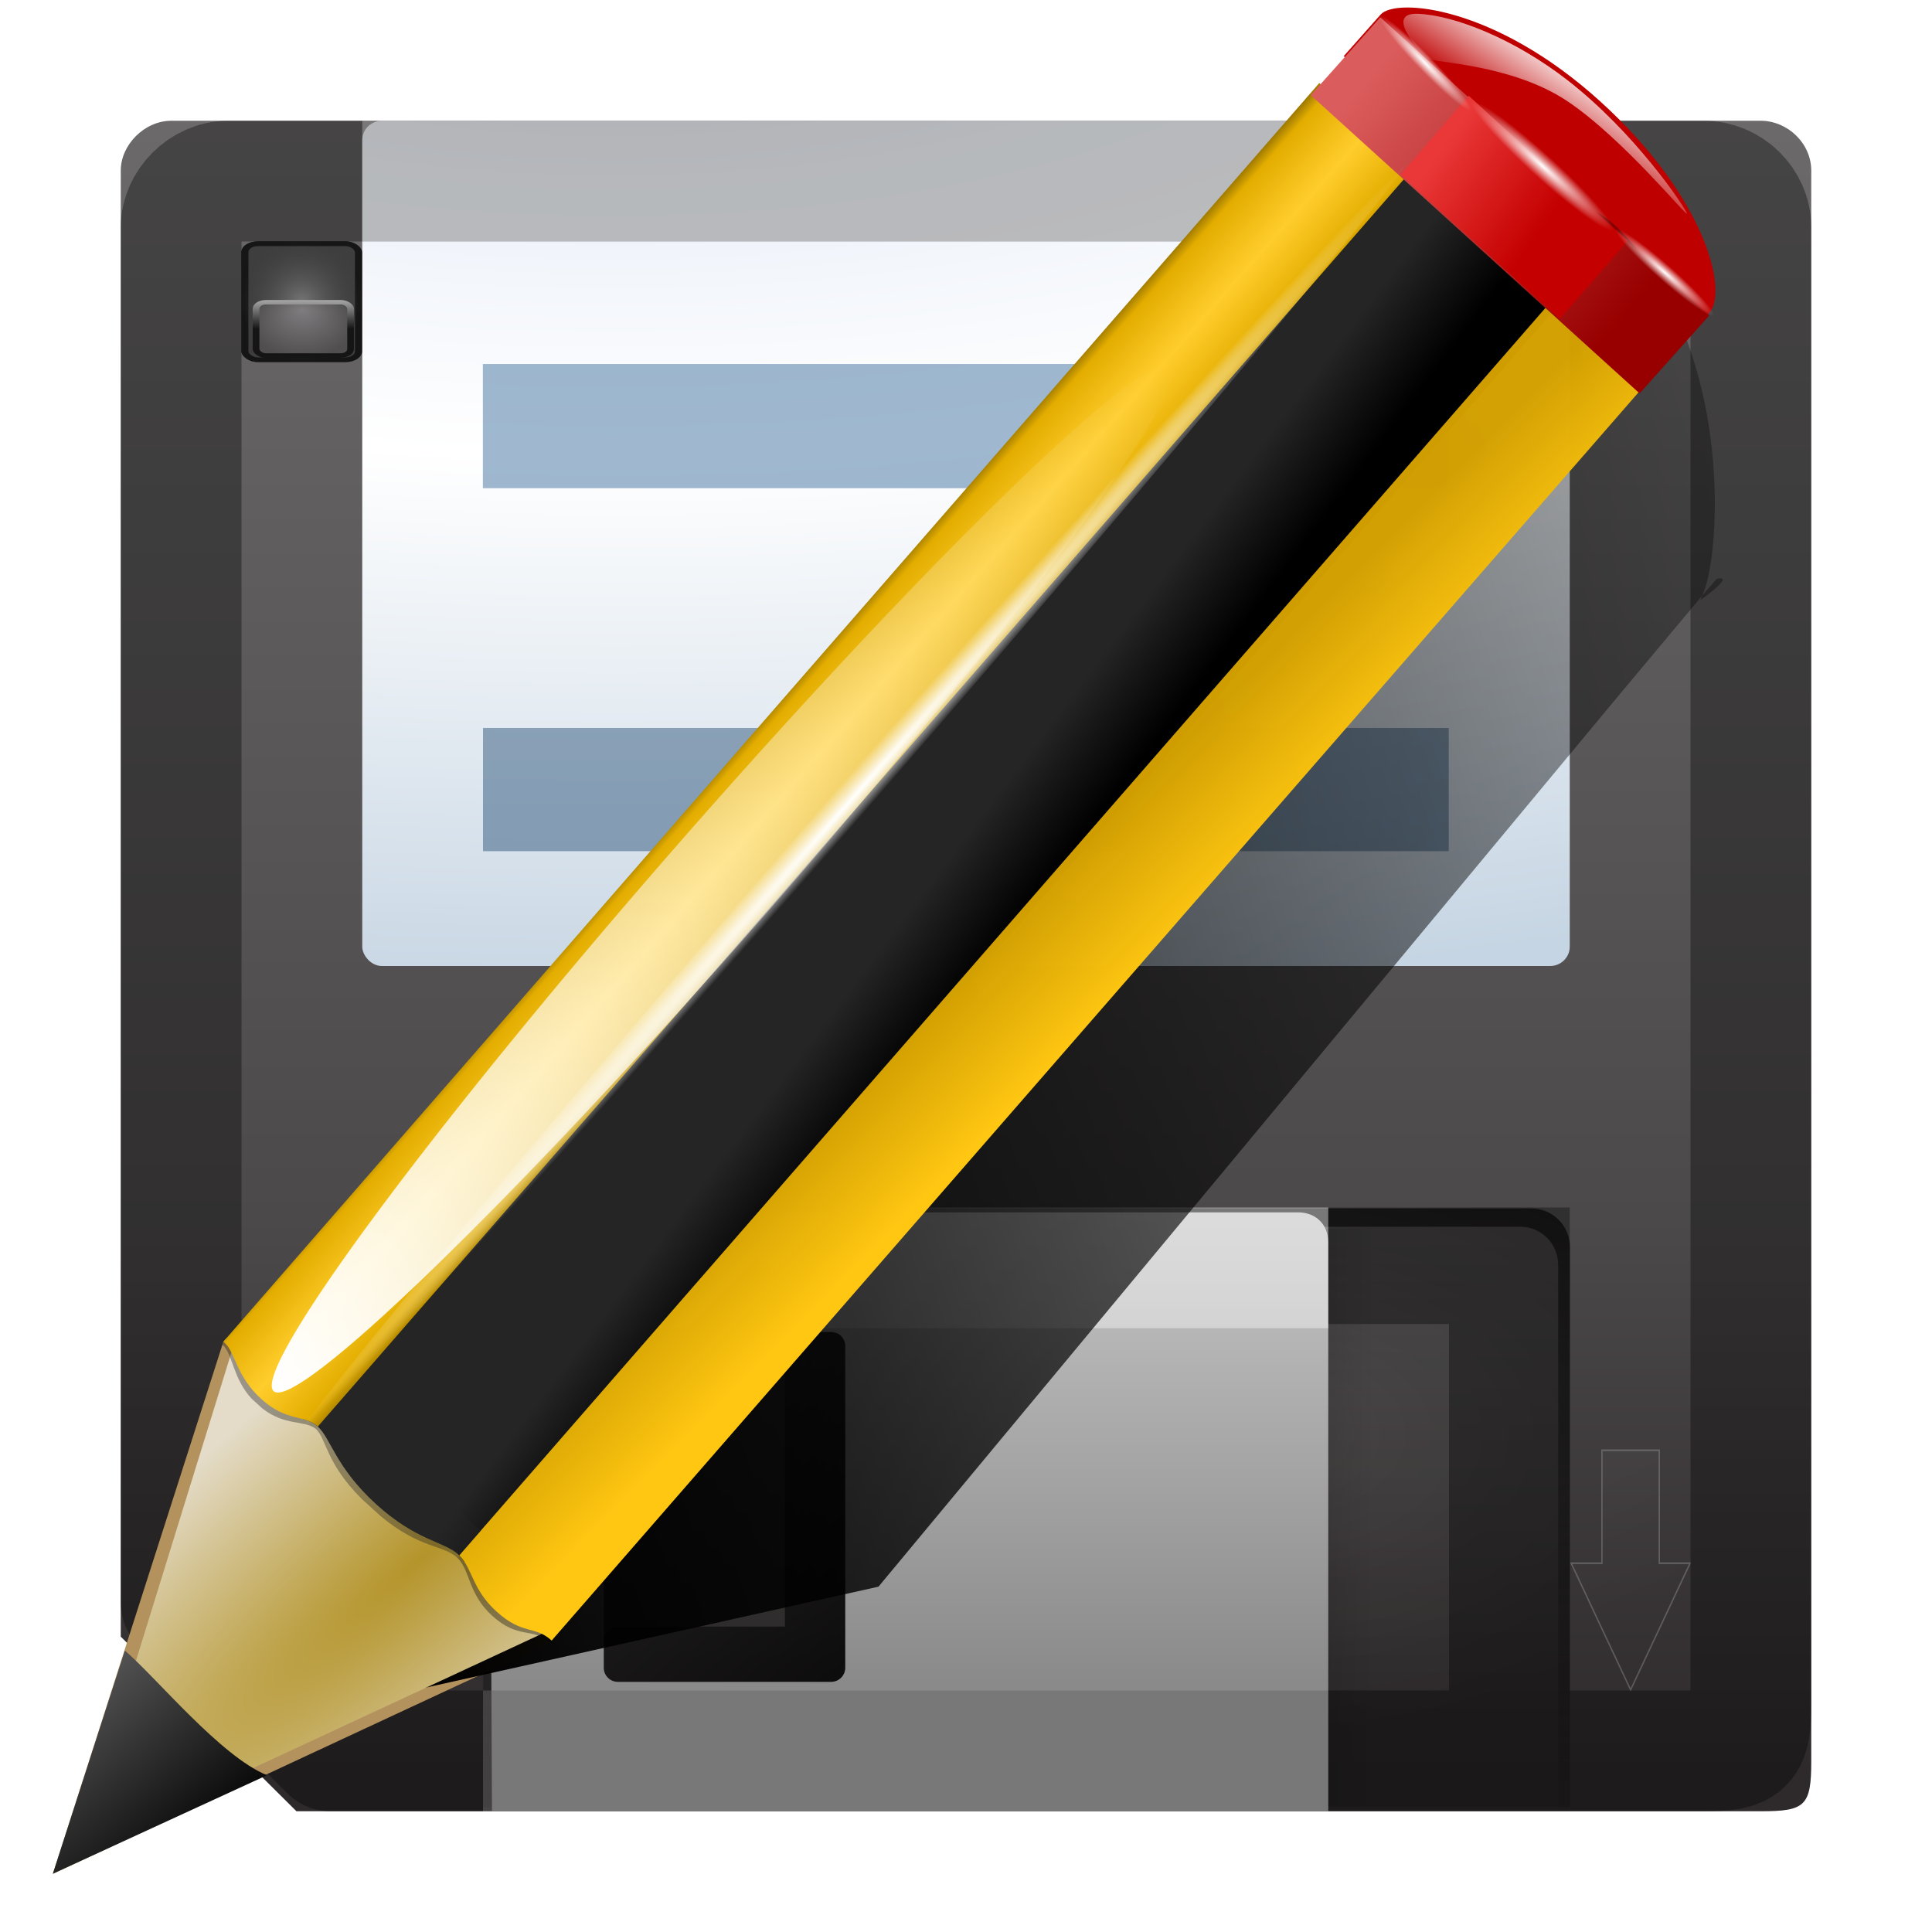
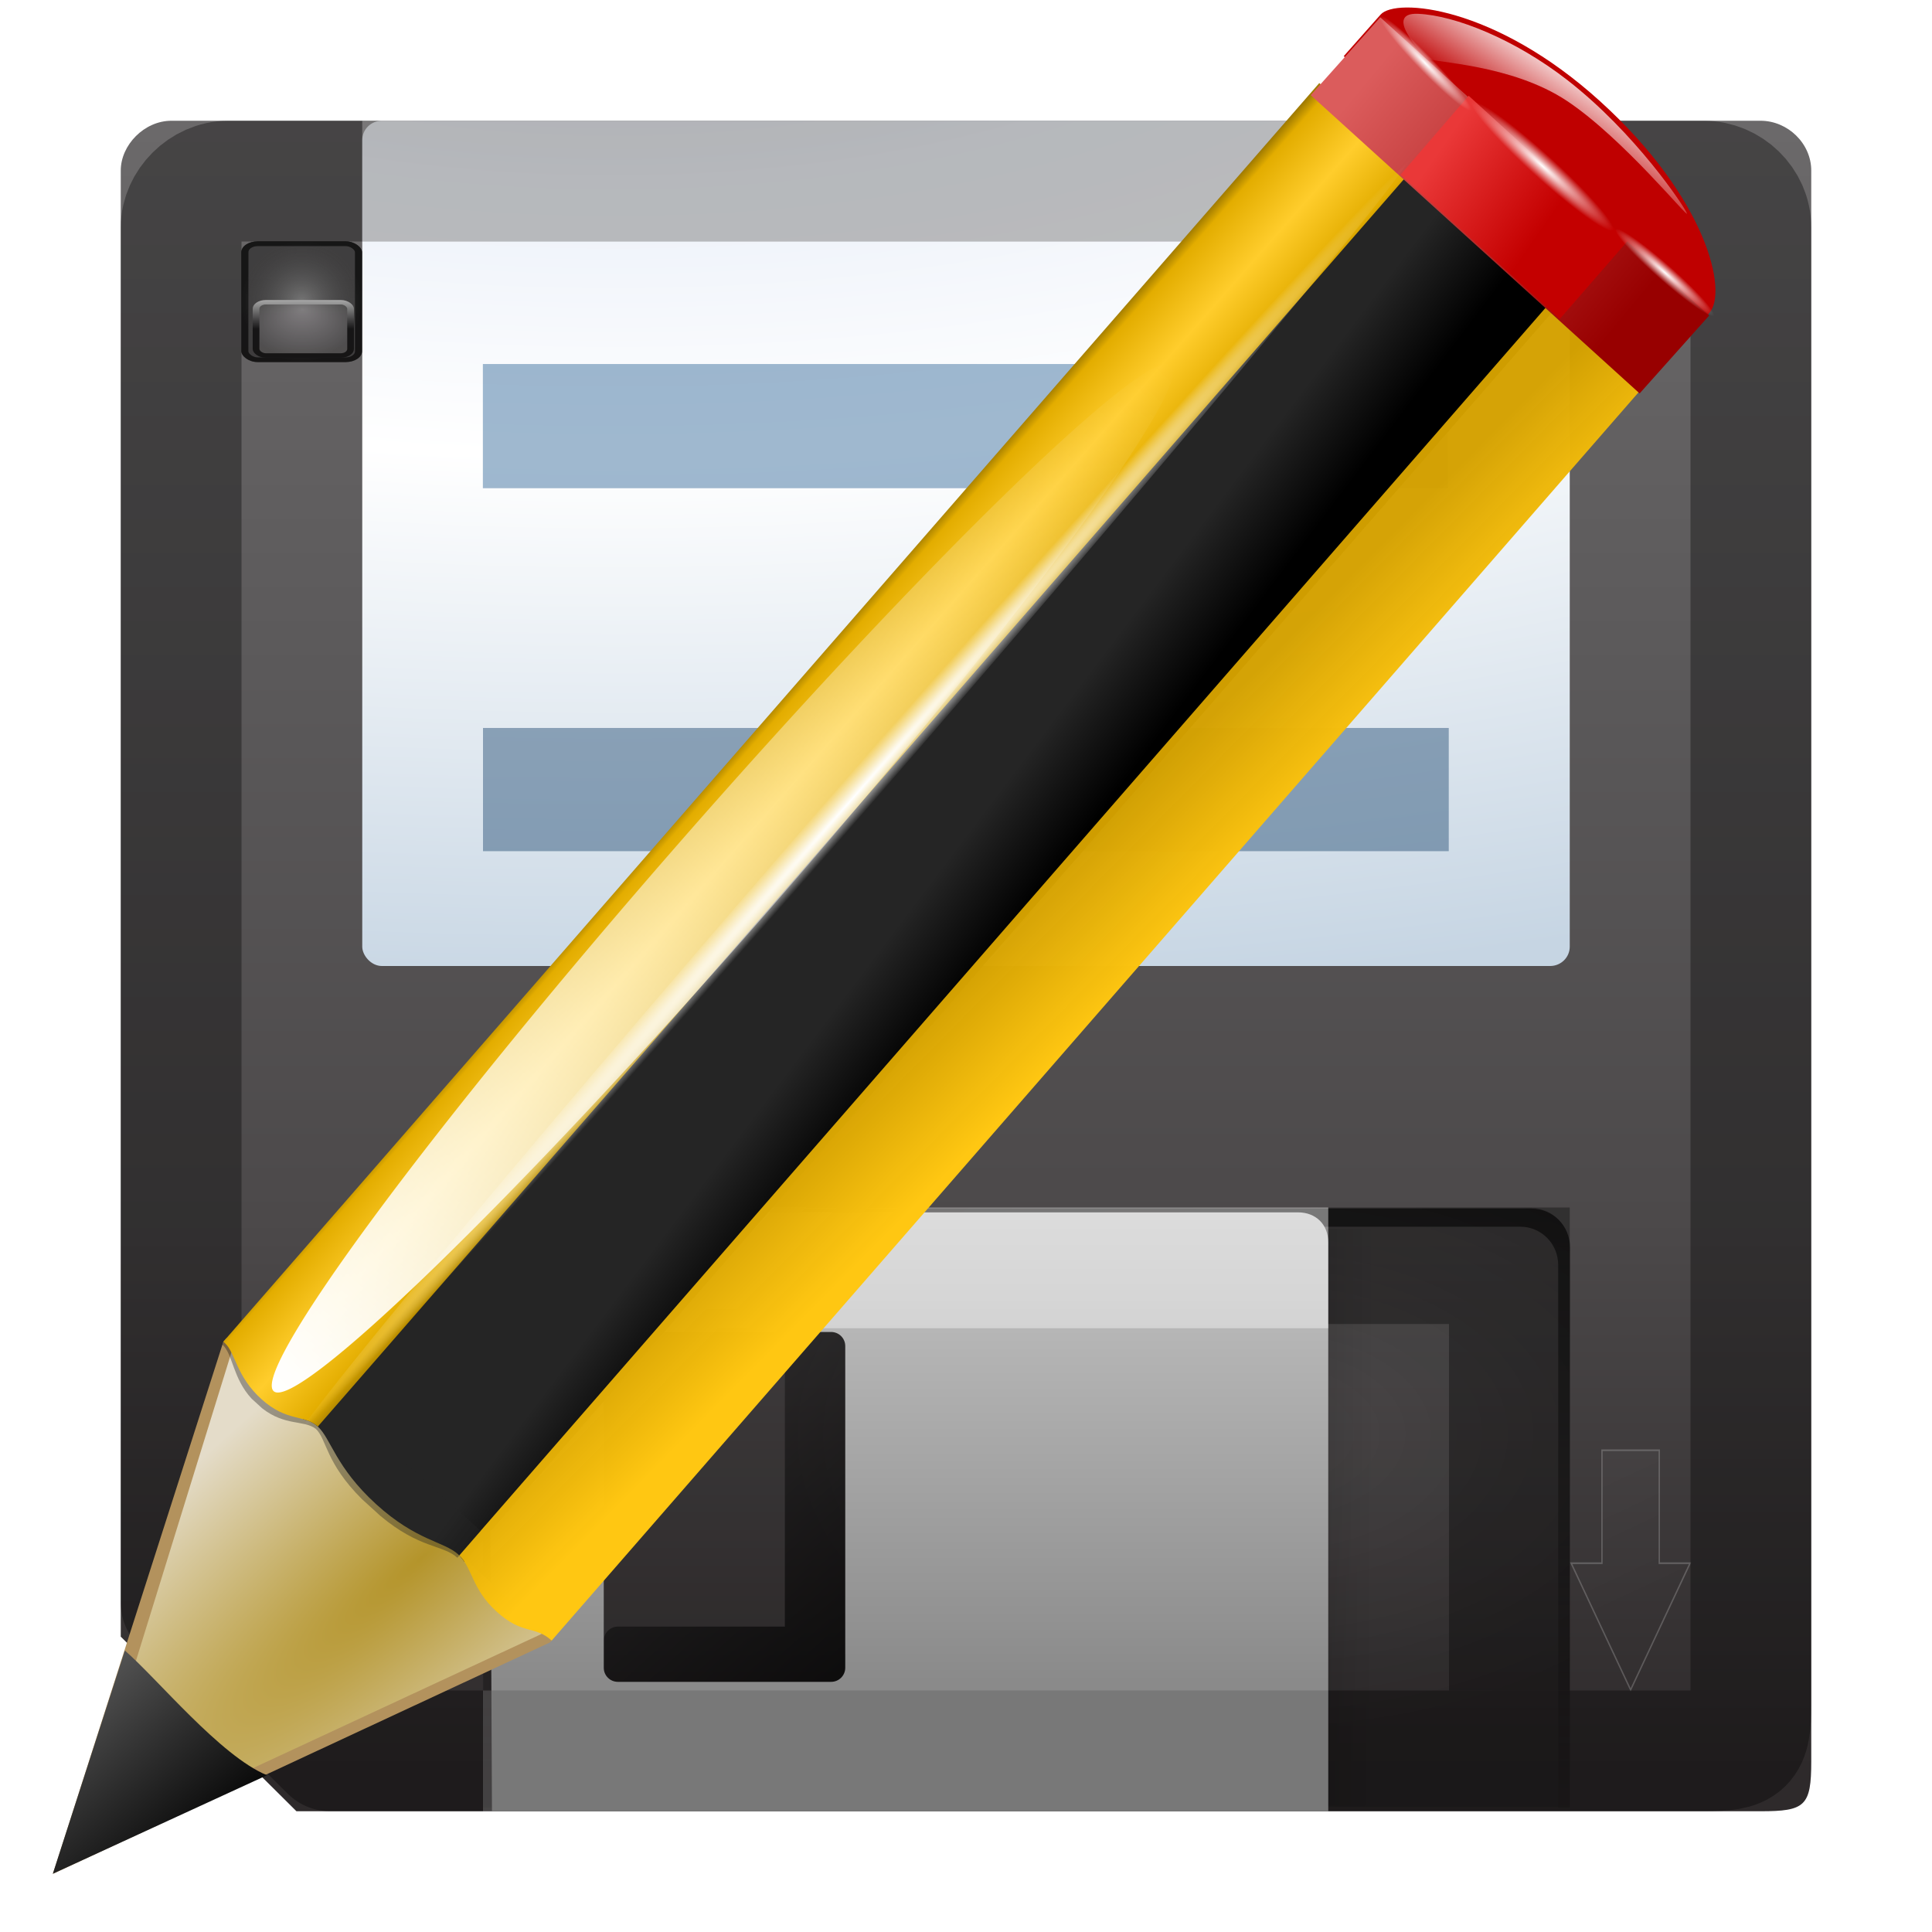
<svg xmlns="http://www.w3.org/2000/svg" xmlns:ns1="http://sodipodi.sourceforge.net/DTD/sodipodi-0.dtd" xmlns:ns2="http://www.inkscape.org/namespaces/inkscape" xmlns:xlink="http://www.w3.org/1999/xlink" id="svg2" ns1:version="0.32" ns2:version="0.45.1" width="128" height="128" version="1.0" ns1:docbase="/home/david/Documents/Oxygen/trunk/scalable/actions/small/16x16" ns1:docname="document-save-as.svgz" ns2:output_extension="org.inkscape.output.svgz.inkscape" ns2:export-filename="document-save-as.png" ns2:export-xdpi="11.25" ns2:export-ydpi="11.25">
  <defs id="defs5">
    <linearGradient ns2:collect="always" id="linearGradient28132">
      <stop style="stop-color:#000000;stop-opacity:1;" offset="0" id="stop28134" />
      <stop style="stop-color:#000000;stop-opacity:0;" offset="1" id="stop28136" />
    </linearGradient>
    <linearGradient id="linearGradient28077">
      <stop style="stop-color:#7a7a7a;stop-opacity:1;" offset="0" id="stop28079" />
      <stop style="stop-color:#000000;stop-opacity:0.491;" offset="1" id="stop28081" />
    </linearGradient>
    <linearGradient id="linearGradient28069">
      <stop style="stop-color:#868385;stop-opacity:1;" offset="0" id="stop28071" />
      <stop style="stop-color:#4a4949;stop-opacity:1" offset="1" id="stop28073" />
    </linearGradient>
    <linearGradient id="linearGradient28059">
      <stop style="stop-color:#ffffff;stop-opacity:1;" offset="0" id="stop28061" />
      <stop style="stop-color:#000000;stop-opacity:1;" offset="1" id="stop28063" />
    </linearGradient>
    <linearGradient ns2:collect="always" id="linearGradient28049">
      <stop style="stop-color:#000000;stop-opacity:1;" offset="0" id="stop28051" />
      <stop style="stop-color:#000000;stop-opacity:0;" offset="1" id="stop28053" />
    </linearGradient>
    <linearGradient ns2:collect="always" id="linearGradient27983">
      <stop style="stop-color:#000000;stop-opacity:1;" offset="0" id="stop27985" />
      <stop style="stop-color:#000000;stop-opacity:0;" offset="1" id="stop27987" />
    </linearGradient>
    <linearGradient id="linearGradient17395">
      <stop style="stop-color:#ffffff;stop-opacity:1;" offset="0" id="stop17397" />
      <stop style="stop-color:#ffffff;stop-opacity:0.8;" offset="1" id="stop17399" />
    </linearGradient>
    <linearGradient id="linearGradient17383">
      <stop style="stop-color:#202020;stop-opacity:1;" offset="0" id="stop17385" />
      <stop style="stop-color:#202020;stop-opacity:0.764;" offset="1" id="stop17387" />
    </linearGradient>
    <linearGradient ns2:collect="always" id="linearGradient3275">
      <stop style="stop-color:#000000;stop-opacity:1;" offset="0" id="stop3277" />
      <stop style="stop-color:#000000;stop-opacity:0;" offset="1" id="stop3279" />
    </linearGradient>
    <linearGradient id="linearGradient3215">
      <stop style="stop-color:#8a8a8a;stop-opacity:1;" offset="0" id="stop3217" />
      <stop style="stop-color:#c6c6c6;stop-opacity:1;" offset="1" id="stop3219" />
    </linearGradient>
    <linearGradient ns2:collect="always" id="linearGradient3136">
      <stop style="stop-color:#ffffff;stop-opacity:1;" offset="0" id="stop3138" />
      <stop style="stop-color:#ffffff;stop-opacity:0;" offset="1" id="stop3140" />
    </linearGradient>
    <linearGradient ns2:collect="always" id="linearGradient3706">
      <stop style="stop-color:#000000;stop-opacity:1;" offset="0" id="stop3708" />
      <stop style="stop-color:#000000;stop-opacity:0;" offset="1" id="stop3710" />
    </linearGradient>
    <linearGradient ns2:collect="always" id="linearGradient3468">
      <stop style="stop-color:#ffffff;stop-opacity:1;" offset="0" id="stop3470" />
      <stop style="stop-color:#ffffff;stop-opacity:0;" offset="1" id="stop3472" />
    </linearGradient>
    <linearGradient id="linearGradient3111">
      <stop style="stop-color:#ffffff;stop-opacity:1;" offset="0" id="stop3113" />
      <stop id="stop3603" offset="0.5" style="stop-color:#ffffff;stop-opacity:0.698;" />
      <stop style="stop-color:#ffffff;stop-opacity:0;" offset="1" id="stop3115" />
    </linearGradient>
    <linearGradient id="linearGradient3077">
      <stop style="stop-color:#d0ced9;stop-opacity:1;" offset="0" id="stop3079" />
      <stop id="stop3087" offset="0.25" style="stop-color:#ecf1f9;stop-opacity:1;" />
      <stop id="stop3085" offset="0.5" style="stop-color:#ffffff;stop-opacity:1;" />
      <stop style="stop-color:#c6d5e3;stop-opacity:1;" offset="1" id="stop3081" />
    </linearGradient>
    <linearGradient ns2:collect="always" id="linearGradient3317">
      <stop style="stop-color:#000000;stop-opacity:1;" offset="0" id="stop3319" />
      <stop style="stop-color:#000000;stop-opacity:0;" offset="1" id="stop3321" />
    </linearGradient>
    <linearGradient id="linearGradient3174">
      <stop style="stop-color:#2e2a2b;stop-opacity:1;" offset="0" id="stop3176" />
      <stop id="stop3182" offset="0.335" style="stop-color:#4c494a;stop-opacity:1;" />
      <stop style="stop-color:#5b595a;stop-opacity:1;" offset="0.667" id="stop3214" />
      <stop style="stop-color:#6b696a;stop-opacity:1;" offset="1" id="stop3178" />
    </linearGradient>
    <linearGradient ns2:collect="always" xlink:href="#linearGradient3174" id="linearGradient3250" gradientUnits="userSpaceOnUse" gradientTransform="matrix(2.56,0,0,2.562,317.249,-4847.794)" x1="-97.743" y1="1937.988" x2="-97.743" y2="1895.421" />
    <clipPath clipPathUnits="userSpaceOnUse" id="clipPath3008">
      <rect style="opacity:0.266;fill:none;fill-opacity:1;stroke:#000000;stroke-width:0.4;stroke-linecap:round;stroke-linejoin:round;stroke-miterlimit:4;stroke-dasharray:none;stroke-dashoffset:4.15;stroke-opacity:1" id="rect3010" width="78.124" height="55.396" x="24.681" y="-68.245" rx="1.134" ry="1.134" />
    </clipPath>
    <radialGradient ns2:collect="always" xlink:href="#linearGradient3077" id="radialGradient3083" cx="100.305" cy="42.449" fx="100.305" fy="42.449" r="38" gradientTransform="matrix(4.811,7.5339956e-7,-3.1417064e-7,1.926,-441.904,-88.155)" gradientUnits="userSpaceOnUse" />
    <filter ns2:collect="always" id="filter3105">
      <feGaussianBlur ns2:collect="always" stdDeviation="0.668" id="feGaussianBlur3107" />
    </filter>
    <clipPath clipPathUnits="userSpaceOnUse" id="clipPath3215">
-       <path style="opacity:1;fill:url(#linearGradient3219);fill-opacity:1;stroke:none;stroke-width:0.5;stroke-linecap:round;stroke-linejoin:round;stroke-miterlimit:4;stroke-dasharray:none;stroke-dashoffset:1.088;stroke-opacity:1" d="M 11.375,-167.681 C 8.422,-167.681 8,-167.317 8,-164.338 L 8,-163.556 C 8,-166.536 8.422,-166.869 11.375,-166.869 L 116.625,-166.869 C 119.578,-166.869 120,-166.536 120,-163.556 L 120,-164.338 C 120,-167.317 119.578,-167.681 116.625,-167.681 L 11.375,-167.681 z" id="path3217" />
+       <path style="opacity:1;fill:url(#linearGradient3219);fill-opacity:1;stroke:none;stroke-width:0.5;stroke-linecap:round;stroke-linejoin:round;stroke-miterlimit:4;stroke-dasharray:none;stroke-dashoffset:1.088;stroke-opacity:1" d="M 11.375,-167.681 L 8,-163.556 C 8,-166.536 8.422,-166.869 11.375,-166.869 L 116.625,-166.869 C 119.578,-166.869 120,-166.536 120,-163.556 L 120,-164.338 C 120,-167.317 119.578,-167.681 116.625,-167.681 L 11.375,-167.681 z" id="path3217" />
    </clipPath>
    <linearGradient ns2:collect="always" xlink:href="#linearGradient3317" id="linearGradient3219" gradientUnits="userSpaceOnUse" gradientTransform="matrix(2.56,0,0,2.583,317.249,-5063.043)" x1="-98.926" y1="1892.966" x2="-98.926" y2="1897.033" />
    <filter ns2:collect="always" id="filter3371" x="-0.007" width="1.014" y="-0.227" height="1.454">
      <feGaussianBlur ns2:collect="always" stdDeviation="0.333" id="feGaussianBlur3373" />
    </filter>
    <filter ns2:collect="always" id="filter3659" x="-0.069" width="1.138" y="-0.12" height="1.241">
      <feGaussianBlur ns2:collect="always" stdDeviation="1.923" id="feGaussianBlur3661" />
    </filter>
    <radialGradient ns2:collect="always" xlink:href="#linearGradient3468" id="radialGradient3704" cx="84" cy="91.983" fx="84" fy="91.983" r="32" gradientTransform="matrix(1,0,0,0.621,0,37.876)" gradientUnits="userSpaceOnUse" />
    <linearGradient ns2:collect="always" xlink:href="#linearGradient3706" id="linearGradient3712" x1="47.609" y1="104.35" x2="47.609" y2="176.35" gradientUnits="userSpaceOnUse" />
    <linearGradient ns2:collect="always" xlink:href="#linearGradient3136" id="linearGradient3142" x1="-37.195" y1="42.336" x2="-12.625" y2="106.798" gradientUnits="userSpaceOnUse" gradientTransform="translate(126.8,0)" />
    <filter ns2:collect="always" id="filter3192">
      <feGaussianBlur ns2:collect="always" stdDeviation="0.023" id="feGaussianBlur3194" />
    </filter>
    <clipPath clipPathUnits="userSpaceOnUse" id="clipPath3199">
      <path style="fill:#000000;fill-opacity:0.128;stroke:none;stroke-width:0.5;stroke-linecap:round;stroke-linejoin:round;stroke-miterlimit:4;stroke-dasharray:none;stroke-dashoffset:4.15;stroke-opacity:1" d="M 18.19,132.421 C 16.771,132.421 15.627,133.564 15.627,134.983 L 15.627,172.167 L 87.627,172.167 L 87.627,134.983 C 87.627,133.564 86.484,132.421 85.065,132.421 L 18.19,132.421 z" id="path3201" clip-path="none" ns1:nodetypes="ccccccc" />
    </clipPath>
    <linearGradient ns2:collect="always" xlink:href="#linearGradient3215" id="linearGradient3221" x1="52" y1="112" x2="52" y2="80" gradientUnits="userSpaceOnUse" gradientTransform="matrix(1,0,0,0.997,0,-0.225)" />
    <filter ns2:collect="always" id="filter3271" x="-0.124" width="1.248" y="-0.093" height="1.186">
      <feGaussianBlur ns2:collect="always" stdDeviation="1.238" id="feGaussianBlur3273" />
    </filter>
    <linearGradient ns2:collect="always" xlink:href="#linearGradient3275" id="linearGradient3281" x1="68" y1="120" x2="36" y2="84" gradientUnits="userSpaceOnUse" />
    <clipPath clipPathUnits="userSpaceOnUse" id="clipPath25065">
      <path ns1:nodetypes="cccccccccccccccc" id="path25067" d="M -283.362,66.004 C -284.54,66.004 -285.487,66.952 -285.487,68.129 L -285.487,105.948 L -230.081,105.948 L -230.081,68.129 C -230.081,66.952 -231.029,66.004 -232.206,66.004 L -283.362,66.004 z M -277.144,69.348 L -263.019,69.348 C -262.499,69.348 -262.081,69.765 -262.081,70.285 L -262.081,96.41 C -262.081,96.93 -262.499,97.348 -263.019,97.348 L -277.144,97.348 C -277.663,97.348 -278.081,96.93 -278.081,96.41 L -278.081,70.285 C -278.081,69.765 -277.663,69.348 -277.144,69.348 z" style="opacity:1;fill:url(#linearGradient25069);fill-opacity:1;stroke:none;stroke-width:0.1;stroke-linecap:round;stroke-linejoin:round;stroke-miterlimit:4;stroke-dasharray:none;stroke-dashoffset:4.15;stroke-opacity:1" />
    </clipPath>
    <linearGradient ns2:collect="always" xlink:href="#linearGradient3215" id="linearGradient25069" gradientUnits="userSpaceOnUse" gradientTransform="translate(-318.081,-14.652)" x1="52" y1="112" x2="52" y2="80" />
    <filter ns2:collect="always" id="filter27927">
      <feGaussianBlur ns2:collect="always" stdDeviation="0.072" id="feGaussianBlur27929" />
    </filter>
    <linearGradient ns2:collect="always" xlink:href="#linearGradient27983" id="linearGradient27989" x1="86.694" y1="100.832" x2="90.052" y2="100.832" gradientUnits="userSpaceOnUse" gradientTransform="translate(1,0)" />
    <filter ns2:collect="always" id="filter28003" x="-0.255" width="1.51" y="-0.023" height="1.045">
      <feGaussianBlur ns2:collect="always" stdDeviation="0.357" id="feGaussianBlur28005" />
    </filter>
    <filter ns2:collect="always" id="filter28031" x="-0.147" width="1.293" y="-0.102" height="1.203">
      <feGaussianBlur ns2:collect="always" stdDeviation="0.55" id="feGaussianBlur28033" />
    </filter>
    <clipPath clipPathUnits="userSpaceOnUse" id="clipPath28041">
      <rect style="opacity:0.184;fill:#000000;fill-opacity:1;stroke:none;stroke-width:0.1;stroke-linecap:round;stroke-linejoin:round;stroke-miterlimit:4;stroke-dasharray:none;stroke-dashoffset:4.15;stroke-opacity:1" id="rect28043" width="8" height="12" x="12" y="12" rx="1.079" ry="1.079" />
    </clipPath>
    <clipPath clipPathUnits="userSpaceOnUse" id="clipPath28045">
      <rect style="opacity:0.184;fill:#000000;fill-opacity:1;stroke:none;stroke-width:0.1;stroke-linecap:round;stroke-linejoin:round;stroke-miterlimit:4;stroke-dasharray:none;stroke-dashoffset:4.15;stroke-opacity:1" id="rect28047" width="8" height="12" x="12" y="12" rx="1.079" ry="1.079" />
    </clipPath>
    <filter ns2:collect="always" id="filter28101">
      <feGaussianBlur ns2:collect="always" stdDeviation="0.042" id="feGaussianBlur28103" />
    </filter>
    <radialGradient ns2:collect="always" xlink:href="#linearGradient28077" id="radialGradient28110" gradientUnits="userSpaceOnUse" gradientTransform="matrix(1,0,0,1.5,0,-9)" cx="16" cy="18" fx="16" fy="18" r="4" />
    <linearGradient ns2:collect="always" xlink:href="#linearGradient28049" id="linearGradient28112" gradientUnits="userSpaceOnUse" x1="16" y1="1.595" x2="16" y2="18.755" />
    <radialGradient ns2:collect="always" xlink:href="#linearGradient28069" id="radialGradient28114" gradientUnits="userSpaceOnUse" gradientTransform="matrix(1.106,0,0,1.106,0.547,-2.299)" cx="14" cy="19.7" fx="14" fy="18.836" r="2.15" />
    <linearGradient ns2:collect="always" xlink:href="#linearGradient28059" id="linearGradient28116" gradientUnits="userSpaceOnUse" gradientTransform="matrix(1.106,0,0,1.106,0.547,-2.299)" x1="11.918" y1="17.561" x2="11.918" y2="20.038" />
    <radialGradient r="1.725" fy="2.674" fx="49.012" cy="2.674" cx="49.012" gradientTransform="matrix(1.55,0,0,0.188,-193.24,-23.536)" gradientUnits="userSpaceOnUse" id="radialGradient20461" xlink:href="#linearGradient3207" ns2:collect="always" />
    <radialGradient r="1.725" fy="2.674" fx="49.012" cy="2.674" cx="49.012" gradientTransform="matrix(1.551,0,0,0.187,21.622,-31.864)" gradientUnits="userSpaceOnUse" id="radialGradient20459" xlink:href="#linearGradient3207" ns2:collect="always" />
    <radialGradient r="1.725" fy="2.674" fx="49.012" cy="2.674" cx="49.012" gradientTransform="matrix(2.26,0,0,0.275,-2.259,-25.415)" gradientUnits="userSpaceOnUse" id="radialGradient20457" xlink:href="#linearGradient3207" ns2:collect="always" />
    <linearGradient y2="57.151" x2="96.58" y1="54.119" x1="92.226" gradientTransform="matrix(0.997,0,0,1,0.281,1.0645897e-2)" gradientUnits="userSpaceOnUse" id="linearGradient20455" xlink:href="#linearGradient5433" ns2:collect="always" />
    <linearGradient y2="2.366" x2="48.733" y1="0.812" x1="48.499" gradientTransform="matrix(1.673,1.519,-1.501,1.693,18.676,-24.466)" gradientUnits="userSpaceOnUse" id="linearGradient20453" xlink:href="#linearGradient3235" ns2:collect="always" />
    <linearGradient y2="107.355" x2="24.451" y1="117.839" x1="33.342" gradientTransform="matrix(0.618,0,0,0.623,24.108,47.994)" gradientUnits="userSpaceOnUse" id="linearGradient20451" xlink:href="#linearGradient2922" ns2:collect="always" />
    <radialGradient r="47.595" fy="7.462" fx="34.678" cy="7.462" cx="34.678" gradientTransform="matrix(-1.51,2.641273e-3,-1.167078e-4,-9.110224e-3,87.052,7.439)" gradientUnits="userSpaceOnUse" id="radialGradient20449" xlink:href="#linearGradient3325" ns2:collect="always" />
    <linearGradient y2="7.462" x2="82.173" y1="7.462" x1="-12.818" gradientUnits="userSpaceOnUse" id="linearGradient20447" xlink:href="#linearGradient3303" ns2:collect="always" />
    <linearGradient y2="-22.053" x2="100.656" y1="-22.56" x1="114.928" gradientTransform="matrix(0.999,0,0,0.999,0.108,-9.0374942e-2)" gradientUnits="userSpaceOnUse" id="linearGradient20445" xlink:href="#linearGradient5826" ns2:collect="always" />
    <linearGradient y2="57.384" x2="14.494" y1="57.384" x1="11.326" gradientTransform="matrix(1.288,1.174,-0.547,0.621,81.686,27.894)" gradientUnits="userSpaceOnUse" id="linearGradient20443" xlink:href="#linearGradient3058" ns2:collect="always" />
    <linearGradient y2="87.155" x2="80.58" y1="83.326" x1="76.709" gradientTransform="matrix(0.999,0,0,1,0.14,5.3232436e-3)" gradientUnits="userSpaceOnUse" id="linearGradient20441" xlink:href="#linearGradient7364" ns2:collect="always" />
    <linearGradient y2="77.047" x2="81.453" y1="72.804" x1="75.848" gradientTransform="matrix(0.999,0,0,1,0.14,5.3232436e-3)" gradientUnits="userSpaceOnUse" id="linearGradient20439" xlink:href="#linearGradient2598" ns2:collect="always" />
    <radialGradient r="3.407" fy="120.642" fx="42.618" cy="120.642" cx="42.618" gradientTransform="matrix(1.909,1.839,-8.622,7.577,1009.852,-881.361)" gradientUnits="userSpaceOnUse" id="radialGradient20437" xlink:href="#linearGradient2257" ns2:collect="always" />
    <linearGradient y2="81.273" x2="112.804" y1="109.432" x1="51.964" gradientTransform="matrix(1.376,0,0,1.857,-22.548,-92.563)" gradientUnits="userSpaceOnUse" id="linearGradient20435" xlink:href="#linearGradient3291" ns2:collect="always" />
    <filter id="filter3849" ns2:collect="always">
      <feGaussianBlur id="feGaussianBlur3851" stdDeviation="0.315" ns2:collect="always" />
    </filter>
    <filter id="filter3825" ns2:collect="always">
      <feGaussianBlur id="feGaussianBlur3827" stdDeviation="0.672" ns2:collect="always" />
    </filter>
    <linearGradient id="linearGradient3207">
      <stop style="stop-color:#ffffff;stop-opacity:1;" offset="0" id="stop3209" />
      <stop style="stop-color:#ffffff;stop-opacity:0;" offset="1" id="stop3211" />
    </linearGradient>
    <linearGradient id="linearGradient5433">
      <stop style="stop-color:#ea3838;stop-opacity:1;" offset="0" id="stop5435" />
      <stop style="stop-color:#c40000;stop-opacity:1;" offset="1" id="stop5437" />
    </linearGradient>
    <linearGradient ns2:collect="always" id="linearGradient3235">
      <stop style="stop-color:#ffffff;stop-opacity:1;" offset="0" id="stop3237" />
      <stop style="stop-color:#ffffff;stop-opacity:0;" offset="1" id="stop3239" />
    </linearGradient>
    <linearGradient id="linearGradient2922">
      <stop style="stop-color:#000000;stop-opacity:1;" offset="0" id="stop2924" />
      <stop style="stop-color:#515151;stop-opacity:1;" offset="1" id="stop2926" />
    </linearGradient>
    <linearGradient id="linearGradient3325">
      <stop id="stop3327" offset="0" style="stop-color:#ffffff;stop-opacity:1;" />
      <stop id="stop3329" offset="1" style="stop-color:#ffffff;stop-opacity:0;" />
    </linearGradient>
    <linearGradient id="linearGradient5826">
      <stop id="stop5828" offset="0" style="stop-color:#980000;stop-opacity:1;" />
      <stop id="stop5830" offset="1" style="stop-color:#db5c5c;stop-opacity:1;" />
    </linearGradient>
    <linearGradient id="linearGradient3058">
      <stop style="stop-color:#9a7600;stop-opacity:1;" offset="0" id="stop3060" />
      <stop id="stop3066" offset="0.093" style="stop-color:#e3ad00;stop-opacity:1;" />
      <stop style="stop-color:#ffcd2c;stop-opacity:1;" offset="0.504" id="stop3070" />
      <stop style="stop-color:#e3ad00;stop-opacity:1;" offset="0.916" id="stop3068" />
      <stop style="stop-color:#b98d00;stop-opacity:1;" offset="1" id="stop3062" />
    </linearGradient>
    <linearGradient id="linearGradient7364">
      <stop style="stop-color:#d4a100;stop-opacity:0.976;" offset="0" id="stop7366" />
      <stop style="stop-color:#ffc712;stop-opacity:1;" offset="1" id="stop7368" />
    </linearGradient>
    <linearGradient id="linearGradient2598">
      <stop style="stop-color:#252525;stop-opacity:1;" offset="0" id="stop2600" />
      <stop id="stop2606" offset="0.294" style="stop-color:#252525;stop-opacity:1;" />
      <stop style="stop-color:#252525;stop-opacity:1;" offset="0.454" id="stop2608" />
      <stop style="stop-color:#000000;stop-opacity:1;" offset="1" id="stop2602" />
    </linearGradient>
    <linearGradient id="linearGradient2257">
      <stop style="stop-color:#b4942a;stop-opacity:1;" offset="0" id="stop2259" />
      <stop style="stop-color:#e4dcc9;stop-opacity:1" offset="1" id="stop2261" />
    </linearGradient>
    <linearGradient ns2:collect="always" id="linearGradient3291">
      <stop style="stop-color:#000000;stop-opacity:1;" offset="0" id="stop3293" />
      <stop style="stop-color:#000000;stop-opacity:0;" offset="1" id="stop3295" />
    </linearGradient>
    <linearGradient gradientTransform="matrix(1,0,0,1.01,8,-1.313)" gradientUnits="userSpaceOnUse" y2="118.5" x2="60.25" y1="122.007" x1="60.25" id="linearGradient7402" xlink:href="#linearGradient28132" ns2:collect="always" />
    <linearGradient y2="20.038" x2="11.918" y1="17.561" x1="11.918" gradientTransform="matrix(1.106,0,0,1.106,0.547,-2.299)" gradientUnits="userSpaceOnUse" id="linearGradient7400" xlink:href="#linearGradient28059" ns2:collect="always" />
    <radialGradient r="2.15" fy="18.836" fx="14" cy="19.7" cx="14" gradientTransform="matrix(1.106,0,0,1.106,0.547,-2.299)" gradientUnits="userSpaceOnUse" id="radialGradient7398" xlink:href="#linearGradient28069" ns2:collect="always" />
    <linearGradient y2="18.755" x2="16" y1="1.595" x1="16" gradientUnits="userSpaceOnUse" id="linearGradient7396" xlink:href="#linearGradient28049" ns2:collect="always" />
    <radialGradient r="4" fy="18" fx="16" cy="18" cx="16" gradientTransform="matrix(1,0,0,1.5,0,-9)" gradientUnits="userSpaceOnUse" id="radialGradient7394" xlink:href="#linearGradient28077" ns2:collect="always" />
    <clipPath id="clipPath7386" clipPathUnits="userSpaceOnUse">
      <rect ry="1.079" rx="1.079" y="12" x="12" height="12" width="8" id="rect7388" style="opacity:0.184;fill:#000000;fill-opacity:1;stroke:none;stroke-width:0.1;stroke-linecap:round;stroke-linejoin:round;stroke-miterlimit:4;stroke-dasharray:none;stroke-dashoffset:4.15;stroke-opacity:1" />
    </clipPath>
    <clipPath id="clipPath7382" clipPathUnits="userSpaceOnUse">
      <rect ry="1.079" rx="1.079" y="12" x="12" height="12" width="8" id="rect7384" style="opacity:0.184;fill:#000000;fill-opacity:1;stroke:none;stroke-width:0.1;stroke-linecap:round;stroke-linejoin:round;stroke-miterlimit:4;stroke-dasharray:none;stroke-dashoffset:4.15;stroke-opacity:1" />
    </clipPath>
    <linearGradient gradientTransform="translate(1,0)" gradientUnits="userSpaceOnUse" y2="100.832" x2="90.052" y1="100.832" x1="86.694" id="linearGradient7372" xlink:href="#linearGradient27983" ns2:collect="always" />
    <linearGradient y2="63.209" x2="-188.193" y1="63.209" x1="-303.887" gradientTransform="matrix(0.167,0,0,0.167,-177.234,45.441)" gradientUnits="userSpaceOnUse" id="linearGradient5974" xlink:href="#linearGradient17383" ns2:collect="always" />
    <linearGradient y2="80" x2="52" y1="112" x1="52" gradientTransform="translate(-318.081,-14.652)" gradientUnits="userSpaceOnUse" id="linearGradient5944" xlink:href="#linearGradient3215" ns2:collect="always" />
    <clipPath id="clipPath5940" clipPathUnits="userSpaceOnUse">
      <path style="opacity:1;fill:url(#linearGradient25069);fill-opacity:1;stroke:none;stroke-width:0.1;stroke-linecap:round;stroke-linejoin:round;stroke-miterlimit:4;stroke-dasharray:none;stroke-dashoffset:4.15;stroke-opacity:1" d="M -283.362,66.004 C -284.54,66.004 -285.487,66.952 -285.487,68.129 L -285.487,105.948 L -230.081,105.948 L -230.081,68.129 C -230.081,66.952 -231.029,66.004 -232.206,66.004 L -283.362,66.004 z M -277.144,69.348 L -263.019,69.348 C -262.499,69.348 -262.081,69.765 -262.081,70.285 L -262.081,96.41 C -262.081,96.93 -262.499,97.348 -263.019,97.348 L -277.144,97.348 C -277.663,97.348 -278.081,96.93 -278.081,96.41 L -278.081,70.285 C -278.081,69.765 -277.663,69.348 -277.144,69.348 z" id="path5942" ns1:nodetypes="cccccccccccccccc" />
    </clipPath>
    <linearGradient gradientUnits="userSpaceOnUse" y2="84" x2="36" y1="120" x1="68" id="linearGradient5820" xlink:href="#linearGradient3275" ns2:collect="always" />
    <linearGradient gradientTransform="matrix(1,0,0,1.01,8,-1.313)" gradientUnits="userSpaceOnUse" y2="80" x2="52" y1="112" x1="52" id="linearGradient5814" xlink:href="#linearGradient3215" ns2:collect="always" />
    <clipPath id="clipPath5810" clipPathUnits="userSpaceOnUse">
      <path ns1:nodetypes="ccccccc" clip-path="none" id="path5812" d="M 18.19,132.421 C 16.771,132.421 15.627,133.564 15.627,134.983 L 15.627,172.167 L 87.627,172.167 L 87.627,134.983 C 87.627,133.564 86.484,132.421 85.065,132.421 L 18.19,132.421 z" style="fill:#000000;fill-opacity:0.128;stroke:none;stroke-width:0.5;stroke-linecap:round;stroke-linejoin:round;stroke-miterlimit:4;stroke-dasharray:none;stroke-dashoffset:4.15;stroke-opacity:1" />
    </clipPath>
    <linearGradient gradientTransform="translate(126.8,0)" gradientUnits="userSpaceOnUse" y2="106.798" x2="-12.625" y1="42.336" x1="-37.195" id="linearGradient5804" xlink:href="#linearGradient3136" ns2:collect="always" />
    <linearGradient gradientUnits="userSpaceOnUse" y2="176.35" x2="47.609" y1="104.35" x1="47.609" id="linearGradient5792" xlink:href="#linearGradient3706" ns2:collect="always" />
    <radialGradient gradientUnits="userSpaceOnUse" gradientTransform="matrix(1,0,0,0.621,8,37.876)" r="32" fy="91.983" fx="84" cy="91.983" cx="84" id="radialGradient5790" xlink:href="#linearGradient3468" ns2:collect="always" />
    <linearGradient y2="1897.033" x2="-98.926" y1="1892.966" x1="-98.926" gradientTransform="matrix(2.56,0,0,2.583,317.249,-5063.043)" gradientUnits="userSpaceOnUse" id="linearGradient5772" xlink:href="#linearGradient3317" ns2:collect="always" />
    <clipPath id="clipPath5768" clipPathUnits="userSpaceOnUse">
      <path id="path5770" d="M 11.375,-167.681 C 8.422,-167.681 8,-167.317 8,-164.338 L 8,-163.556 C 8,-166.536 8.422,-166.869 11.375,-166.869 L 116.625,-166.869 C 119.578,-166.869 120,-166.536 120,-163.556 L 120,-164.338 C 120,-167.317 119.578,-167.681 116.625,-167.681 L 11.375,-167.681 z" style="opacity:1;fill:url(#linearGradient3219);fill-opacity:1;stroke:none;stroke-width:0.5;stroke-linecap:round;stroke-linejoin:round;stroke-miterlimit:4;stroke-dasharray:none;stroke-dashoffset:1.088;stroke-opacity:1" />
    </clipPath>
    <radialGradient gradientUnits="userSpaceOnUse" gradientTransform="matrix(4.571,7.2649243e-7,-2.9846211e-7,1.857,-408.609,-84.721)" r="38" fy="42.449" fx="100.305" cy="42.449" cx="100.305" id="radialGradient5761" xlink:href="#linearGradient3077" ns2:collect="always" />
    <clipPath id="clipPath5757" clipPathUnits="userSpaceOnUse">
      <rect ry="1.134" rx="1.134" y="-68.245" x="24.681" height="55.396" width="78.124" id="rect5759" style="opacity:0.266;fill:none;fill-opacity:1;stroke:#000000;stroke-width:0.4;stroke-linecap:round;stroke-linejoin:round;stroke-miterlimit:4;stroke-dasharray:none;stroke-dashoffset:4.15;stroke-opacity:1" />
    </clipPath>
    <linearGradient y2="1895.421" x2="-97.743" y1="1937.988" x1="-97.743" gradientTransform="matrix(2.56,0,0,2.583,325.249,-4887.366)" gradientUnits="userSpaceOnUse" id="linearGradient5753" xlink:href="#linearGradient3174" ns2:collect="always" />
    <linearGradient id="linearGradient5743">
      <stop id="stop5745" offset="0" style="stop-color:#2e2a2b;stop-opacity:1;" />
      <stop style="stop-color:#4c494a;stop-opacity:1;" offset="0.335" id="stop5747" />
      <stop id="stop5749" offset="0.667" style="stop-color:#5b595a;stop-opacity:1;" />
      <stop id="stop5751" offset="1" style="stop-color:#6b696a;stop-opacity:1;" />
    </linearGradient>
    <linearGradient id="linearGradient3303" ns2:collect="always">
      <stop id="stop3305" offset="0" style="stop-color:#ffffff;stop-opacity:1;" />
      <stop id="stop3307" offset="1" style="stop-color:#ffffff;stop-opacity:0;" />
    </linearGradient>
    <linearGradient id="linearGradient5724">
      <stop id="stop5726" offset="0" style="stop-color:#d0ced9;stop-opacity:1;" />
      <stop style="stop-color:#ecf1f9;stop-opacity:1;" offset="0.25" id="stop5728" />
      <stop style="stop-color:#ffffff;stop-opacity:1;" offset="0.5" id="stop5730" />
      <stop id="stop5732" offset="1" style="stop-color:#c6d5e3;stop-opacity:1;" />
    </linearGradient>
    <linearGradient id="linearGradient5716">
      <stop id="stop5718" offset="0" style="stop-color:#ffffff;stop-opacity:1;" />
      <stop style="stop-color:#ffffff;stop-opacity:0.698;" offset="0.5" id="stop5720" />
      <stop id="stop5722" offset="1" style="stop-color:#ffffff;stop-opacity:0;" />
    </linearGradient>
    <linearGradient id="linearGradient5680">
      <stop id="stop5682" offset="0" style="stop-color:#8a8a8a;stop-opacity:1;" />
      <stop id="stop5684" offset="1" style="stop-color:#c6c6c6;stop-opacity:1;" />
    </linearGradient>
    <linearGradient id="linearGradient5668">
      <stop id="stop5670" offset="0" style="stop-color:#202020;stop-opacity:1;" />
      <stop id="stop5672" offset="1" style="stop-color:#202020;stop-opacity:0.764;" />
    </linearGradient>
    <linearGradient id="linearGradient5662">
      <stop id="stop5664" offset="0" style="stop-color:#ffffff;stop-opacity:1;" />
      <stop id="stop5666" offset="1" style="stop-color:#ffffff;stop-opacity:0.8;" />
    </linearGradient>
    <linearGradient id="linearGradient5638">
      <stop id="stop5640" offset="0" style="stop-color:#ffffff;stop-opacity:1;" />
      <stop id="stop5642" offset="1" style="stop-color:#000000;stop-opacity:1;" />
    </linearGradient>
    <linearGradient id="linearGradient5632">
      <stop id="stop5634" offset="0" style="stop-color:#868385;stop-opacity:1;" />
      <stop id="stop5636" offset="1" style="stop-color:#4a4949;stop-opacity:1" />
    </linearGradient>
    <linearGradient id="linearGradient5626">
      <stop id="stop5628" offset="0" style="stop-color:#7a7a7a;stop-opacity:1;" />
      <stop id="stop5630" offset="1" style="stop-color:#000000;stop-opacity:0.491;" />
    </linearGradient>
    <linearGradient ns2:collect="always" xlink:href="#linearGradient3706" id="linearGradient9079" gradientUnits="userSpaceOnUse" x1="47.609" y1="104.35" x2="47.609" y2="176.35" />
    <radialGradient ns2:collect="always" xlink:href="#linearGradient28077" id="radialGradient9091" gradientUnits="userSpaceOnUse" gradientTransform="matrix(1,0,0,1.5,0,-9)" cx="16" cy="18" fx="16" fy="18" r="4" />
    <linearGradient ns2:collect="always" xlink:href="#linearGradient28049" id="linearGradient9093" gradientUnits="userSpaceOnUse" x1="16" y1="1.595" x2="16" y2="18.755" />
  </defs>
  <ns1:namedview ns2:window-height="731" ns2:window-width="745" ns2:pageshadow="2" ns2:pageopacity="0.0" guidetolerance="10.0" gridtolerance="10.0" objecttolerance="10.0" borderopacity="1.0" bordercolor="#666666" pagecolor="#ffffff" id="base" width="128px" height="128px" gridspacingx="4px" gridspacingy="4px" gridempspacing="2" showgrid="false" ns2:zoom="4.8671875" ns2:cx="64" ns2:cy="64" ns2:window-x="0" ns2:window-y="0" ns2:current-layer="g7463" showguides="true" ns2:guide-bbox="true">
    <ns2:grid type="xygrid" id="grid29592" spacingx="4px" spacingy="4px" empspacing="2" />
  </ns1:namedview>
  <path style="opacity:1;fill:url(#linearGradient3250);fill-opacity:1;stroke:none;stroke-width:0.5;stroke-linecap:round;stroke-linejoin:round;stroke-miterlimit:4;stroke-dasharray:none;stroke-dashoffset:1.088;stroke-opacity:1" d="M 11.361,8 C 9.552,8 8,9.612 8.001,11.3 L 8.001,108.432 L 19.641,120 L 116.64,120 C 119.594,120 120,119.656 120,116.7 L 120,11.3 C 120,9.502 118.442,8 116.64,8 L 11.361,8 z " id="rect2169" ns1:nodetypes="ccccccccc" />
  <rect style="opacity:1;fill:url(#radialGradient3083);fill-opacity:1;stroke:none;stroke-width:2;stroke-linecap:round;stroke-linejoin:round;stroke-miterlimit:4;stroke-dasharray:none;stroke-dashoffset:1.088;stroke-opacity:1" id="rect3325" width="80" height="56" x="24" y="8" ry="1.28" rx="1.299" />
  <path style="opacity:0.565;fill:#5581ab;fill-opacity:1;fill-rule:evenodd;stroke:none;stroke-width:0.5;stroke-linecap:butt;stroke-linejoin:miter;stroke-miterlimit:4;stroke-dasharray:none;stroke-opacity:1" d="M 31.992,24.117 L 31.992,32.345 L 95.928,32.345 L 95.928,24.117 L 31.992,24.117 z " id="path3476" />
  <path style="opacity:0.565;fill:#436788;fill-opacity:1;fill-rule:evenodd;stroke:none;stroke-width:0.5;stroke-linecap:butt;stroke-linejoin:miter;stroke-miterlimit:4;stroke-dasharray:none;stroke-opacity:1" d="M 32,48.229 L 32,56.393 L 95.984,56.393 L 95.984,48.229 L 32,48.229 z " id="path3478" />
  <path style="fill:url(#linearGradient3712);fill-opacity:1;stroke:none;stroke-width:0.5;stroke-linecap:round;stroke-linejoin:round;stroke-miterlimit:4;stroke-dasharray:none;stroke-dashoffset:4.15;stroke-opacity:1;filter:url(#filter3659)" d="M 16.781,130.438 C 15.298,130.438 14.125,131.642 14.125,133.125 L 14.125,175.156 C 14.125,176.639 15.298,177.812 16.781,177.812 L 16.938,177.812 C 16.53,177.366 16.25,176.781 16.25,176.125 L 16.25,136.156 C 16.25,134.765 17.362,133.625 18.75,133.625 L 84.344,133.625 C 85.732,133.625 86.844,134.765 86.844,136.156 L 86.844,176.125 C 86.844,176.781 86.595,177.366 86.188,177.812 L 86.312,177.812 C 87.795,177.812 89,176.639 89,175.156 L 89,133.125 C 89,131.642 87.795,130.438 86.312,130.438 L 16.781,130.438 z" id="rect3626" clip-path="url(#clipPath3199)" transform="translate(16.391,-52.35)" ns1:nodetypes="ccccccccccccccccc" />
  <path ns1:nodetypes="ccccccc" id="path3680" d="M 34.538,80.008 C 33.119,80.008 31.975,81.151 31.975,82.57 L 32,119.717 L 104,119.717 L 103.975,82.57 C 103.975,81.151 102.832,80.008 101.413,80.008 L 34.538,80.008 z" style="opacity:1;fill:#000000;fill-opacity:0.128;stroke:none;stroke-width:0.5;stroke-linecap:round;stroke-linejoin:round;stroke-miterlimit:4;stroke-dasharray:none;stroke-dashoffset:4.15;stroke-opacity:1" />
  <path ns1:nodetypes="ccccccc" clip-path="none" id="path3694" d="M 34.581,80.071 C 33.162,80.071 32.019,81.214 32.019,82.633 L 32.019,119.817 L 104,119.7 L 104,82.517 C 104,81.098 102.857,79.954 101.438,79.954 L 34.581,80.071 z" style="opacity:0.074;fill:url(#radialGradient3704);fill-opacity:1;stroke:none;stroke-width:0.5;stroke-linecap:round;stroke-linejoin:round;stroke-miterlimit:4;stroke-dasharray:none;stroke-dashoffset:4.15;stroke-opacity:1" />
  <path style="opacity:1;fill:url(#linearGradient3281);fill-opacity:1;stroke:none;stroke-width:0.1;stroke-linecap:round;stroke-linejoin:round;stroke-miterlimit:4;stroke-dasharray:none;stroke-dashoffset:4.15;stroke-opacity:1;filter:url(#filter3271)" d="M 52.938,84 C 52.418,84 52,84.418 52,84.938 L 52,108 L 40.938,108 C 40.418,108 40,108.418 40,108.938 L 40,115.062 C 40,115.582 40.418,116 40.938,116 L 52.938,116 L 63.062,116 C 63.582,116 64,115.582 64,115.062 L 64,108.938 L 64,84.938 C 64,84.418 63.582,84 63.062,84 L 52.938,84 z" id="rect3226" transform="matrix(1,0,0,1.01,0,-1.313)" />
  <path style="opacity:0.453;fill:url(#linearGradient3142);fill-opacity:1;fill-rule:evenodd;stroke:#ffffff;stroke-width:0.099;stroke-linecap:butt;stroke-linejoin:miter;stroke-miterlimit:4;stroke-dasharray:none;stroke-opacity:1;filter:url(#filter3192)" d="M 112.081,97.375 L 112.081,104.094 L 110.862,104.094 L 109.831,104.094 L 114.175,111.625 L 118.519,104.094 L 117.487,104.094 L 116.269,104.094 L 116.269,97.375 L 114.175,97.375 L 112.081,97.375 z " id="path3128" transform="matrix(0.907,0,0,1.114,4.476,-12.395)" />
  <rect style="opacity:0.297;fill:url(#linearGradient27989);fill-opacity:1;stroke:none;stroke-width:0.1;stroke-linecap:round;stroke-linejoin:round;stroke-miterlimit:4;stroke-dasharray:none;stroke-dashoffset:4.15;stroke-opacity:1;filter:url(#filter28003)" id="rect27981" width="3.358" height="37.852" x="87.694" y="81.906" transform="matrix(1,0,0,1.01,0,-1.313)" />
  <path style="opacity:1;fill:url(#linearGradient3221);fill-opacity:1;stroke:none;stroke-width:0.1;stroke-linecap:round;stroke-linejoin:round;stroke-miterlimit:4;stroke-dasharray:none;stroke-dashoffset:4.15;stroke-opacity:1" d="M 34.542,80.322 C 33.365,80.322 32.417,81.266 32.417,82.44 L 32.594,120 L 88,120 L 88,82.299 C 88,81.125 87.177,80.322 86,80.322 L 34.542,80.322 z M 40.938,88.247 L 55.062,88.247 C 55.582,88.247 56,88.664 56,89.181 L 56,110.492 C 56,111.01 55.582,111.427 55.062,111.427 L 40.938,111.427 C 40.418,111.427 40,111.01 40,110.492 L 40,89.181 C 40,88.664 40.418,88.247 40.938,88.247 z " id="rect3196" ns1:nodetypes="cccccccccccccccc" />
  <g id="g28105" style="opacity:0.785" transform="matrix(1.44,0,0,0.96,-3.048,2.714)">
    <rect transform="matrix(0.694,0,0,0.694,4.893,5.504)" clip-path="url(#clipPath28045)" style="opacity:1;fill:none;fill-opacity:1;stroke:#000000;stroke-width:0.932;stroke-linecap:round;stroke-linejoin:round;stroke-miterlimit:4;stroke-dasharray:none;stroke-dashoffset:4.15;stroke-opacity:1;filter:url(#filter28031)" id="rect28009" width="8" height="12" x="12" y="12" rx="1.079" ry="1.079" />
    <rect transform="matrix(0.694,0,0,0.694,4.893,5.504)" clip-path="url(#clipPath28041)" ry="1.079" rx="1.079" y="12" x="12" height="12" width="8" id="rect28039" style="opacity:1;fill:url(#radialGradient28110);fill-opacity:1;stroke:url(#linearGradient28112);stroke-width:0.932;stroke-linecap:round;stroke-linejoin:round;stroke-miterlimit:4;stroke-dasharray:none;stroke-dashoffset:4.15;stroke-opacity:1;filter:url(#filter28031)" />
    <rect ry="0.452" rx="0.452" y="18.031" x="13.897" height="3.676" width="4.35" id="rect28057" style="opacity:1;fill:url(#radialGradient28114);fill-opacity:1;stroke:url(#linearGradient28116);stroke-width:0.309;stroke-linecap:round;stroke-linejoin:round;stroke-miterlimit:4;stroke-dasharray:none;stroke-dashoffset:4.15;stroke-opacity:1;filter:url(#filter28101)" />
  </g>
  <path ns1:nodetypes="ccccccccc" id="path5411" d="M 15.121,12 C 13.441,12 12,13.497 12.001,15.064 L 12.001,106.187 L 21.881,116 L 112.88,116 C 115.623,116 116,115.68 116,112.936 L 116,15.064 C 116,13.394 114.553,12 112.88,12 L 15.121,12 z " style="opacity:0.35;fill:none;fill-opacity:1;stroke:#000000;stroke-width:8;stroke-linecap:round;stroke-linejoin:round;stroke-miterlimit:4;stroke-dasharray:none;stroke-dashoffset:1.088;stroke-opacity:1" />
  <path style="opacity:0.35;fill:#000000;fill-opacity:1;stroke:none;stroke-width:8;stroke-linecap:round;stroke-linejoin:round;stroke-miterlimit:4;stroke-dasharray:none;stroke-dashoffset:0;stroke-opacity:1" d="M 88 80 L 88 87.719 L 96 87.719 L 96 112 L 104 112 L 104 87.719 L 104 80 L 96 80 L 88 80 z " id="rect6382" />
  <rect style="opacity:0.399;fill:#ffffff;fill-opacity:1;stroke:none;stroke-width:8;stroke-linecap:round;stroke-linejoin:round;stroke-miterlimit:4;stroke-dasharray:none;stroke-dashoffset:0;stroke-opacity:1" id="rect6387" width="56" height="8" x="32" y="80" />
  <rect y="112" x="32" height="8" width="56" id="rect6389" style="opacity:0.187;fill:#ffffff;fill-opacity:1;stroke:none;stroke-width:8;stroke-linecap:round;stroke-linejoin:round;stroke-miterlimit:4;stroke-dasharray:none;stroke-dashoffset:0;stroke-opacity:1" />
  <rect style="opacity:0.276;fill:#ffffff;fill-opacity:1;stroke:none;stroke-width:8;stroke-linecap:round;stroke-linejoin:round;stroke-miterlimit:4;stroke-dasharray:none;stroke-dashoffset:0;stroke-opacity:1" id="rect6391" width="80" height="8" x="24" y="8" />
  <g id="g7463" transform="translate(174.313,-22.441)">
    <g transform="matrix(1.627,0,0,1.627,-229.385,-55.158)" id="g4356">
      <path style="fill:#bf0000;fill-opacity:1;fill-rule:evenodd;stroke:none;stroke-width:1px;stroke-linecap:butt;stroke-linejoin:miter;stroke-opacity:1" d="M 90.068,48.288 C 90.681,47.596 94.716,47.925 99.012,51.824 C 103.35,55.762 104.222,59.573 103.453,60.44 C 102.953,61.004 102.453,61.568 101.952,62.132 C 97.491,58.082 93.029,54.031 88.567,49.981 C 89.067,49.417 89.567,48.852 90.068,48.288 C 90.068,48.288 90.068,48.288 90.068,48.288" id="path3180" ns1:nodetypes="czccccc" />
      <path ns1:nodetypes="cccccc" id="path3299" d="M 36.001,124 L 56.248,114.573 L 56.342,114.466 L 43.073,102.181 L 42.945,102.327 L 36.001,124 z " style="fill:#b3925d;fill-opacity:1;fill-rule:evenodd;stroke:#000000;stroke-width:0;stroke-linecap:butt;stroke-linejoin:miter;stroke-miterlimit:4;stroke-dasharray:none;stroke-opacity:1" />
-       <path style="fill:url(#linearGradient20435);fill-opacity:1;fill-rule:evenodd;stroke:none;stroke-width:1px;stroke-linecap:butt;stroke-linejoin:miter;stroke-opacity:1;filter:url(#filter3825)" d="M 97.75,56.002 C 96.724,55.957 95.868,56.617 95.085,56.989 C 90.91,60.688 73.515,78.642 73.084,79.157 L 55.811,99.817 L 55.704,99.933 L 46.022,117.567 L 69.621,112.305 L 99.563,76.256 L 103.153,71.961 C 103.8,70.762 104.391,64.148 101.411,59.194 C 99.958,56.779 98.776,56.047 97.75,56.002 z M 103.153,71.961 C 103.126,72.011 103.108,72.105 103.082,72.135 C 103.069,72.15 104.574,71.086 103.757,71.265 L 103.153,71.961 z " id="path7753" ns1:nodetypes="cccccccccsccscc" />
      <path style="fill:url(#radialGradient20437);fill-opacity:1;fill-rule:evenodd;stroke:#000000;stroke-width:0;stroke-linecap:butt;stroke-linejoin:miter;stroke-miterlimit:4;stroke-dasharray:none;stroke-opacity:1" d="M 37.004,123.016 L 55.889,114.236 L 55.983,114.128 L 43.432,102.519 L 43.304,102.665 L 37.004,123.016 z " id="path2247" ns1:nodetypes="cccccc" />
      <path style="fill:url(#linearGradient20439);fill-opacity:1;fill-rule:nonzero;stroke:none;stroke-width:0.5;stroke-linecap:round;stroke-linejoin:round;stroke-miterlimit:4;stroke-dasharray:none;stroke-dashoffset:4;stroke-opacity:1" d="M 49.164,108.945 C 50.813,110.446 51.92,110.456 52.509,110.992 C 52.604,111.079 52.684,111.181 52.753,111.284 L 97.393,60.017 L 90.912,54.118 L 46.188,105.481 C 46.402,105.538 46.603,105.616 46.79,105.786 C 47.329,106.276 47.508,107.437 49.164,108.945 z " id="rect2192" ns1:nodetypes="csccccsz" />
-       <path id="path2233" d="M 54.22,109.12 L 52.469,111.122 C 53.008,111.653 52.901,112.588 53.891,113.489 C 54.959,114.461 55.522,113.948 56.213,114.574 L 57.984,112.548 L 54.22,109.12 z " style="opacity:0.353;fill:#000000;fill-opacity:1;fill-rule:nonzero;stroke:none;stroke-width:0.5;stroke-linecap:round;stroke-linejoin:round;stroke-miterlimit:4;stroke-dasharray:none;stroke-dashoffset:4;stroke-opacity:1" ns1:nodetypes="ccsccc" />
      <path ns1:nodetypes="ccsccc" style="fill:url(#linearGradient20441);fill-opacity:1;fill-rule:nonzero;stroke:none;stroke-width:0.5;stroke-linecap:round;stroke-linejoin:round;stroke-miterlimit:4;stroke-dasharray:none;stroke-dashoffset:4;stroke-opacity:1" d="M 97.156,59.802 L 52.55,111.03 C 53.092,111.563 53.068,112.407 54.063,113.313 C 55.136,114.29 55.618,113.869 56.313,114.499 L 100.94,63.247 L 97.156,59.802 z " id="rect2190" />
      <path id="path2231" d="M 47.641,104.814 L 46.743,105.841 L 46.709,105.878 C 47.156,106.298 47.105,107.268 48.587,108.739 L 48.669,108.814 L 49.256,109.348 L 49.338,109.423 C 50.954,110.773 51.885,110.59 52.474,111.127 L 53.422,110.031 L 47.641,104.814 z " style="opacity:0.386;fill:#252525;fill-opacity:1;fill-rule:nonzero;stroke:none;stroke-width:0.5;stroke-linecap:round;stroke-linejoin:round;stroke-miterlimit:4;stroke-dasharray:none;stroke-dashoffset:4;stroke-opacity:1" ns1:nodetypes="cccccccccc" />
      <path id="path2229" d="M 43.885,101.375 L 42.944,102.33 C 42.965,102.349 42.891,102.435 42.912,102.454 C 43.335,102.839 43.325,103.822 44.101,104.656 L 44.174,104.721 L 44.492,105.012 L 44.534,105.049 C 45.459,105.771 46.236,105.513 46.709,105.878 L 47.65,104.802 L 43.885,101.375 z " style="opacity:0.353;fill:#131313;fill-opacity:1;fill-rule:nonzero;stroke:none;stroke-width:0.5;stroke-linecap:round;stroke-linejoin:round;stroke-miterlimit:4;stroke-dasharray:none;stroke-dashoffset:4;stroke-opacity:1" ns1:nodetypes="ccsccccccc" />
      <path style="fill:url(#linearGradient20443);fill-opacity:1;fill-rule:nonzero;stroke:none;stroke-width:0.5;stroke-linecap:round;stroke-linejoin:round;stroke-miterlimit:4;stroke-dasharray:none;stroke-dashoffset:4;stroke-opacity:1" d="M 44.502,104.675 C 45.534,105.604 46.24,105.285 46.79,105.786 L 91.396,54.558 L 87.571,51.077 L 42.944,102.329 C 42.965,102.348 42.986,102.366 43.007,102.386 C 43.437,102.777 43.462,103.739 44.502,104.675 z " id="rect1315" ns1:nodetypes="cccccsz" />
      <rect style="fill:url(#linearGradient20445);fill-opacity:1;stroke:none;stroke-width:1;stroke-linecap:round;stroke-linejoin:round;stroke-miterlimit:4;stroke-dasharray:none;stroke-dashoffset:4;stroke-opacity:1" id="rect2069" width="18.073" height="4.252" x="99.381" y="-24.645" transform="matrix(0.741,0.672,-0.666,0.746,0,0)" />
      <path ns1:type="arc" style="fill:url(#linearGradient20447);fill-opacity:1;fill-rule:nonzero;stroke:none;stroke-width:0.2;stroke-linecap:round;stroke-linejoin:round;stroke-miterlimit:4;stroke-dasharray:none;stroke-dashoffset:4;stroke-opacity:1;filter:url(#filter3849)" id="path5963" ns1:cx="34.677639" ns1:cy="7.4622769" ns1:rx="47.495197" ns1:ry="0.97142172" d="M 82.173 7.462 A 47.495 0.971 0 1 1  -12.818,7.462 A 47.495 0.971 0 1 1  82.173 7.462 z" transform="matrix(0.385,-0.44,-1.735,-1.576,62.874,110.464)" />
      <path transform="matrix(0.318,-0.367,-1.258,-1.145,66.926,101.479)" d="M 106.561,7.462 A 71.883,0.423 0 1 1 106.525,7.449" ns1:ry="0.4230493" ns1:rx="71.883232" ns1:cy="7.4622769" ns1:cx="34.677639" id="path3321" style="fill:url(#radialGradient20449);fill-opacity:1;fill-rule:nonzero;stroke:none;stroke-width:0.2;stroke-linecap:round;stroke-linejoin:round;stroke-miterlimit:4;stroke-dasharray:none;stroke-dashoffset:4;stroke-opacity:1" ns1:type="arc" ns1:start="0" ns1:end="6.2517655" ns1:open="true" />
      <path style="fill:url(#linearGradient20451);fill-opacity:1;fill-rule:evenodd;stroke:none;stroke-width:0;stroke-linecap:butt;stroke-linejoin:miter;stroke-miterlimit:4;stroke-dasharray:none;stroke-opacity:1" d="M 44.721,119.983 C 42.826,119.205 40.252,116.047 38.933,114.905 L 36,123.995 L 44.721,119.983 z " id="path2265" ns1:nodetypes="cccc" />
      <path style="fill:url(#linearGradient20453);fill-opacity:1;fill-rule:evenodd;stroke:none;stroke-width:1px;stroke-linecap:butt;stroke-linejoin:miter;stroke-opacity:1" d="M 97.676,50.958 C 100.45,53.116 102.431,56.095 102.54,56.381 C 102.649,56.667 99.953,53.334 97.662,51.808 C 95.388,50.294 92.211,50.256 91.976,50.072 C 91.742,49.887 90.154,48.194 91.594,48.257 C 93.101,48.322 95.534,49.293 97.676,50.958 z " id="path3233" ns1:nodetypes="cszsss" />
      <path id="path5045" d="M 93.653,51.593 L 90.879,54.811 L 97.362,60.685 L 100.135,57.498 L 93.653,51.593 z " style="fill:url(#linearGradient20455);fill-opacity:1;fill-rule:nonzero;stroke:none;stroke-width:0.5;stroke-linecap:round;stroke-linejoin:round;stroke-miterlimit:4;stroke-dasharray:none;stroke-dashoffset:4;stroke-opacity:1" />
      <rect style="fill:url(#radialGradient20457);fill-opacity:1;fill-rule:nonzero;stroke:none;stroke-width:0;stroke-linecap:round;stroke-linejoin:round;stroke-miterlimit:4;stroke-dasharray:none;stroke-dashoffset:4;stroke-opacity:1" id="rect3205" width="7.795" height="1.708" x="104.609" y="-25.365" transform="matrix(0.74,0.672,-0.663,0.748,0,0)" />
      <rect transform="matrix(0.694,0.72,-0.769,0.639,0,0)" y="-31.83" x="94.947" height="1.162" width="5.348" id="rect2956" style="fill:url(#radialGradient20459);fill-opacity:1;fill-rule:nonzero;stroke:none;stroke-width:0;stroke-linecap:round;stroke-linejoin:round;stroke-miterlimit:4;stroke-dasharray:none;stroke-dashoffset:4;stroke-opacity:1" />
      <rect style="fill:url(#radialGradient20461);fill-opacity:1;fill-rule:nonzero;stroke:none;stroke-width:0;stroke-linecap:round;stroke-linejoin:round;stroke-miterlimit:4;stroke-dasharray:none;stroke-dashoffset:4;stroke-opacity:1" id="rect2961" width="5.345" height="1.165" x="-119.967" y="-23.501" transform="matrix(-0.751,-0.66,-0.589,0.808,0,0)" />
    </g>
  </g>
</svg>